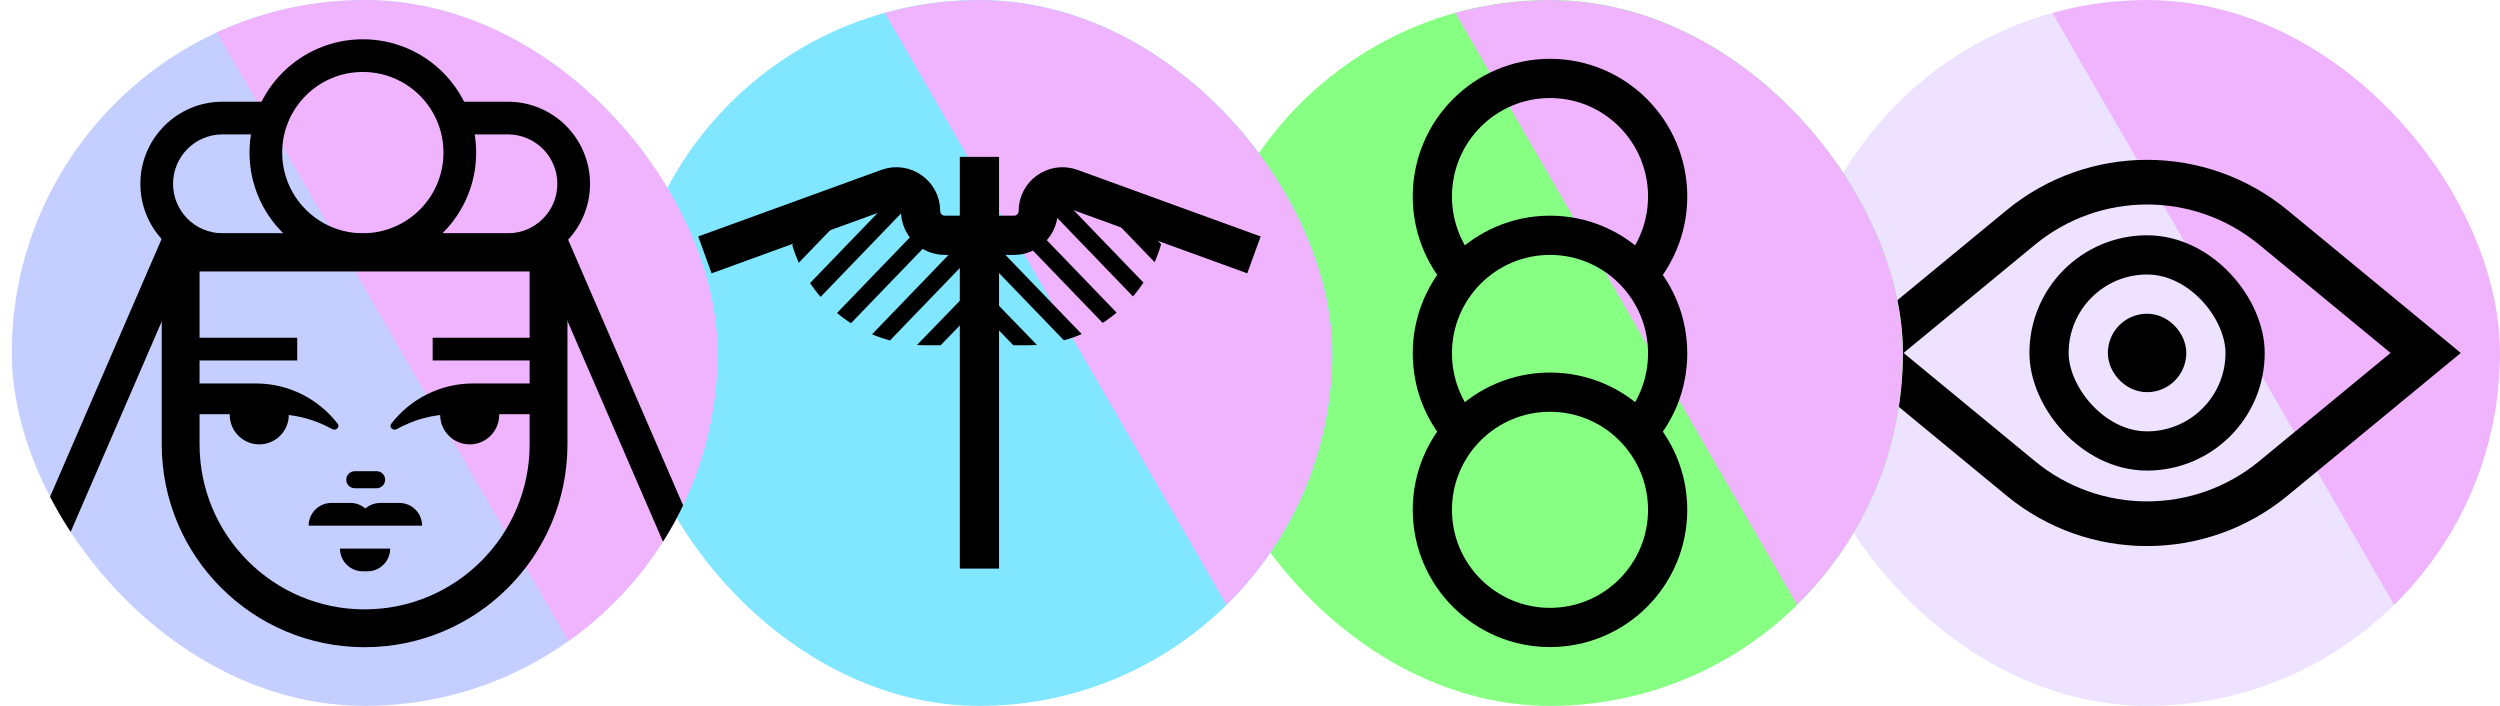
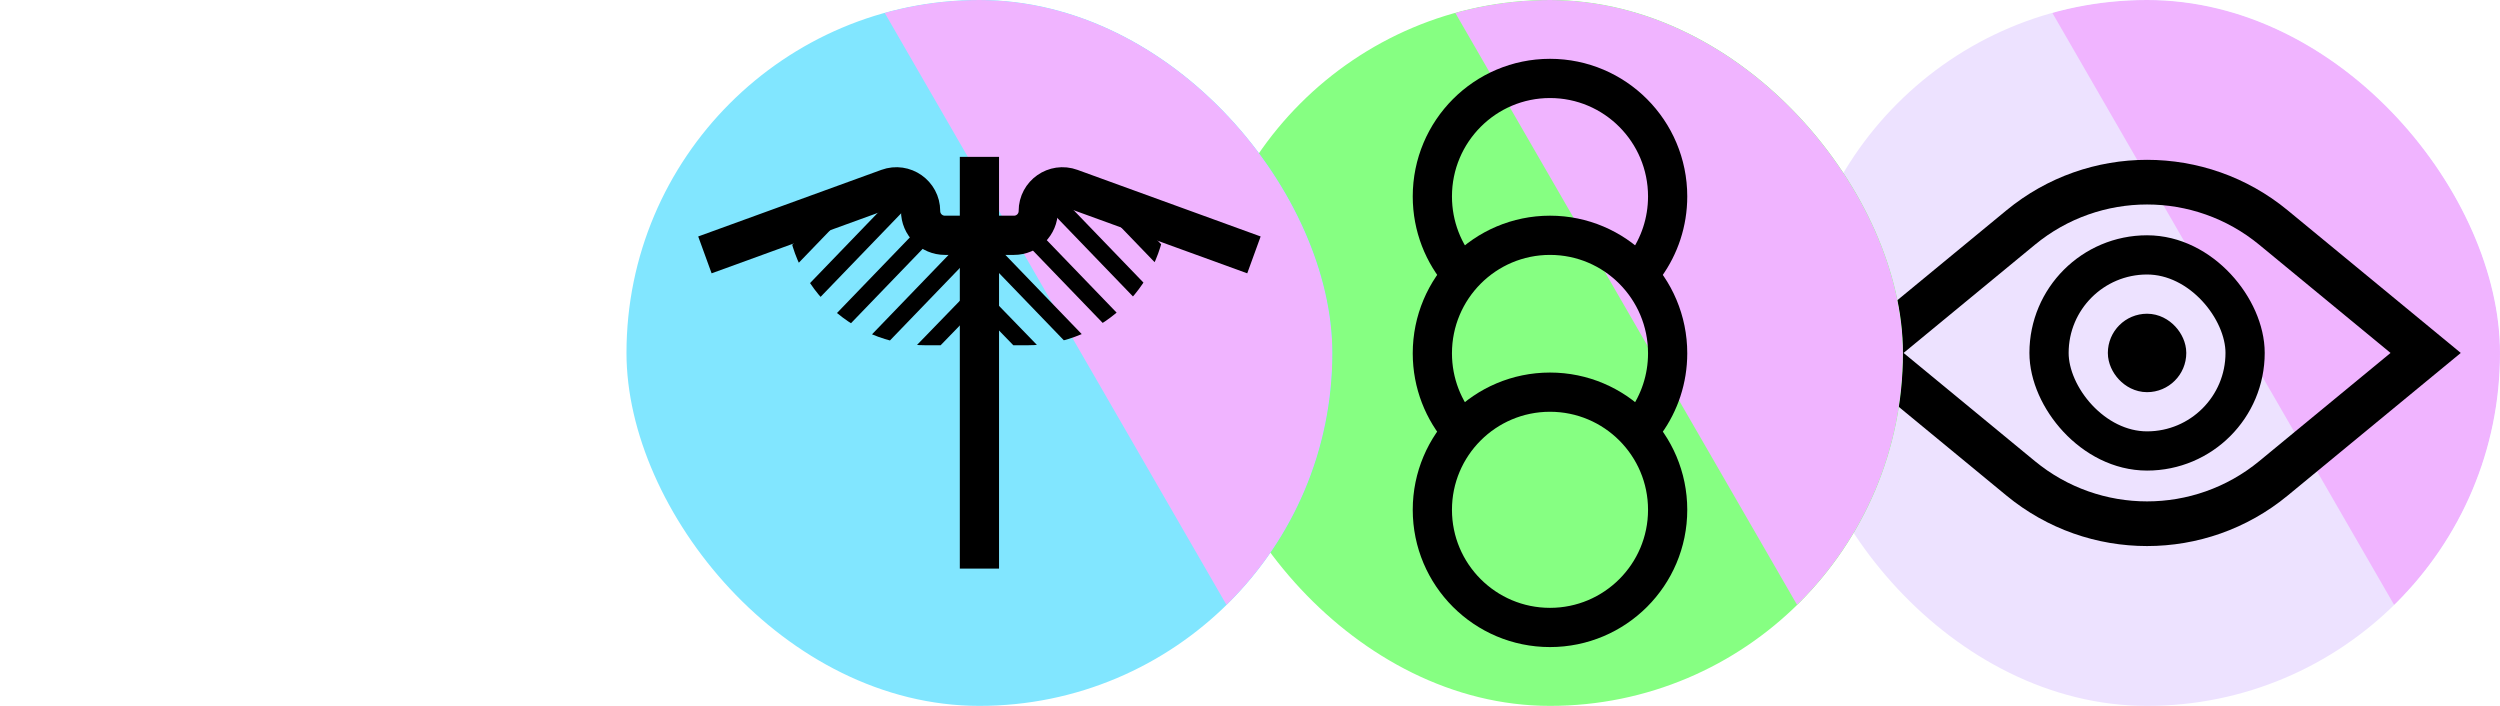
<svg xmlns="http://www.w3.org/2000/svg" width="170" height="48" viewBox="0 0 170 48" fill="none">
  <g clip-path="url(#clip0_31268_15210)">
    <rect x="122" width="48" height="48" rx="24" fill="#EDE2FF" />
    <g filter="url(#filter0_f_31268_15210)">
      <rect x="125.985" y="-22.636" width="40.36" height="97.185" transform="rotate(-30 125.985 -22.636)" fill="#F0B4FF" />
    </g>
    <path fill-rule="evenodd" clip-rule="evenodd" d="M167.333 24L155.558 14.298C150.007 9.725 141.994 9.725 136.443 14.298L124.667 24L136.443 33.702C141.994 38.275 150.007 38.275 155.558 33.702L167.333 24ZM162.557 24L153.627 16.642C149.197 12.993 142.804 12.993 138.374 16.642L129.443 24L138.374 31.358C142.803 35.007 149.197 35.007 153.627 31.358L162.557 24Z" fill="black" />
    <rect x="144.667" y="22.667" width="2.667" height="2.667" rx="1.333" stroke="black" stroke-width="2.667" />
    <rect x="139.334" y="17.333" width="13.333" height="13.333" rx="6.667" stroke="black" stroke-width="2.667" />
  </g>
  <g clip-path="url(#clip1_31268_15210)">
    <rect x="81.4" width="48" height="48" rx="24" fill="#86FF82" />
    <g filter="url(#filter1_f_31268_15210)">
      <rect x="85.385" y="-22.636" width="40.36" height="97.185" transform="rotate(-30 85.385 -22.636)" fill="#F0B4FF" />
    </g>
    <circle cx="105.4" cy="34.667" r="8" stroke="black" stroke-width="2.667" />
    <path d="M99.4 18.667C98.155 17.252 97.4 15.394 97.4 13.358C97.4 8.926 100.982 5.333 105.4 5.333C109.818 5.333 113.4 8.926 113.4 13.358C113.4 15.106 112.843 16.723 111.898 18.041" stroke="black" stroke-width="2.667" />
    <path d="M99.4 29.333C98.155 27.919 97.4 26.06 97.4 24.025C97.4 19.593 100.982 16 105.4 16C109.818 16 113.4 19.593 113.4 24.025C113.4 25.773 112.843 27.39 111.898 28.707" stroke="black" stroke-width="2.667" />
  </g>
  <g clip-path="url(#clip2_31268_15210)">
    <rect x="42.601" width="48" height="48" rx="24" fill="#81E6FF" />
    <g filter="url(#filter2_f_31268_15210)">
      <rect x="46.585" y="-22.636" width="40.36" height="97.185" transform="rotate(-30 46.585 -22.636)" fill="#F0B4FF" />
    </g>
    <g clip-path="url(#clip3_31268_15210)">
      <path fill-rule="evenodd" clip-rule="evenodd" d="M62.098 13.654L53.723 22.342L52.882 21.532L61.257 12.844L62.098 13.654Z" fill="black" />
      <path fill-rule="evenodd" clip-rule="evenodd" d="M60.879 11.06L52.504 19.748L51.664 18.938L60.038 10.25L60.879 11.06Z" fill="black" />
      <path fill-rule="evenodd" clip-rule="evenodd" d="M63.984 15.633L55.609 24.321L54.768 23.511L63.143 14.823L63.984 15.633Z" fill="black" />
      <path fill-rule="evenodd" clip-rule="evenodd" d="M67.765 15.633L59.39 24.321L58.549 23.51L66.924 14.822L67.765 15.633Z" fill="black" />
      <path fill-rule="evenodd" clip-rule="evenodd" d="M67.285 20.053L63.158 24.307L62.32 23.494L66.446 19.239L67.285 20.053Z" fill="black" />
    </g>
    <g clip-path="url(#clip4_31268_15210)">
      <path fill-rule="evenodd" clip-rule="evenodd" d="M70.771 13.654L79.146 22.342L79.987 21.532L71.612 12.844L70.771 13.654Z" fill="black" />
      <path fill-rule="evenodd" clip-rule="evenodd" d="M71.99 11.06L80.365 19.748L81.205 18.938L72.83 10.25L71.99 11.06Z" fill="black" />
      <path fill-rule="evenodd" clip-rule="evenodd" d="M68.885 15.633L77.26 24.321L78.101 23.511L69.726 14.823L68.885 15.633Z" fill="black" />
      <path fill-rule="evenodd" clip-rule="evenodd" d="M65.105 15.633L73.48 24.321L74.321 23.511L65.946 14.823L65.105 15.633Z" fill="black" />
      <path fill-rule="evenodd" clip-rule="evenodd" d="M65.584 20.053L69.711 24.307L70.549 23.494L66.422 19.239L65.584 20.053Z" fill="black" />
    </g>
    <path d="M66.601 10.667V16M66.601 38.667V16M66.601 16H64.249C63.339 16 62.601 15.262 62.601 14.352V14.352C62.601 13.209 61.465 12.413 60.39 12.804L47.934 17.333" stroke="black" stroke-width="2.667" />
    <path d="M66.601 16H68.954C69.864 16 70.601 15.262 70.601 14.352V14.352C70.601 13.209 71.737 12.413 72.812 12.804L85.268 17.333" stroke="black" stroke-width="2.667" />
  </g>
  <g clip-path="url(#clip5_31268_15210)">
    <rect x="0.8" width="48" height="48" rx="24" fill="#C5CFFF" />
    <g filter="url(#filter3_f_31268_15210)">
      <rect x="-7.2" y="-35.823" width="40.36" height="97.185" transform="rotate(-30 -7.2 -35.823)" fill="#F0B4FF" />
    </g>
-     <path fill-rule="evenodd" clip-rule="evenodd" d="M9.545 12.5C9.545 9.417 12.045 6.917 15.128 6.917H18.733V9.139H15.128C13.272 9.139 11.768 10.644 11.768 12.5C11.768 14.356 13.272 15.861 15.128 15.861H19.981V18.084H15.128C12.045 18.084 9.545 15.584 9.545 12.5ZM34.539 9.139H30.867V6.917H34.539C37.622 6.917 40.122 9.417 40.122 12.5C40.122 15.584 37.622 18.084 34.539 18.084H29.686V15.861H34.539C36.395 15.861 37.9 14.356 37.9 12.5C37.9 10.644 36.395 9.139 34.539 9.139Z" fill="black" />
+     <path fill-rule="evenodd" clip-rule="evenodd" d="M9.545 12.5C9.545 9.417 12.045 6.917 15.128 6.917H18.733V9.139H15.128C13.272 9.139 11.768 10.644 11.768 12.5C11.768 14.356 13.272 15.861 15.128 15.861H19.981V18.084H15.128ZM34.539 9.139H30.867V6.917H34.539C37.622 6.917 40.122 9.417 40.122 12.5C40.122 15.584 37.622 18.084 34.539 18.084H29.686V15.861H34.539C36.395 15.861 37.9 14.356 37.9 12.5C37.9 10.644 36.395 9.139 34.539 9.139Z" fill="black" />
    <path d="M31.939 30.218C30.829 30.218 29.93 29.319 29.93 28.21C29.93 27.1 30.829 26.201 31.939 26.201C33.048 26.201 33.947 27.1 33.947 28.21C33.947 29.319 33.048 30.218 31.939 30.218Z" fill="black" />
    <path d="M17.63 30.218C18.739 30.218 19.639 29.319 19.639 28.21C19.639 27.1 18.739 26.201 17.63 26.201C16.521 26.201 15.622 27.1 15.622 28.21C15.622 29.319 16.521 30.218 17.63 30.218Z" fill="black" />
-     <path d="M24.664 38.849C23.811 38.849 23.119 38.157 23.119 37.304L26.532 37.304C26.532 38.157 25.84 38.849 24.987 38.849H24.664Z" fill="black" />
    <path d="M24.125 33.2C23.805 33.2 23.546 32.941 23.546 32.621C23.546 32.301 23.805 32.041 24.125 32.041L25.612 32.041C25.932 32.041 26.191 32.301 26.191 32.621C26.191 32.941 25.932 33.2 25.612 33.2L24.125 33.2Z" fill="black" />
    <path fill-rule="evenodd" clip-rule="evenodd" d="M20.988 35.745C20.988 35.745 20.988 35.745 20.988 35.745C20.988 34.892 21.679 34.2 22.532 34.2L23.83 34.2C24.219 34.2 24.574 34.343 24.845 34.58C25.117 34.343 25.471 34.2 25.86 34.2L27.158 34.2C28.011 34.2 28.703 34.892 28.703 35.745C28.703 35.745 28.703 35.745 28.703 35.745L20.988 35.745Z" fill="black" />
    <path d="M12.282 24.512L12.282 22.964L20.211 22.964L20.211 24.512L12.282 24.512Z" fill="black" />
    <path d="M29.422 24.512L29.422 22.964L37.352 22.964L37.352 24.512L29.422 24.512Z" fill="black" />
-     <path fill-rule="evenodd" clip-rule="evenodd" d="M26.985 29.177C26.726 29.323 26.427 29.045 26.609 28.81C27.894 27.146 29.909 26.075 32.174 26.075L37.286 26.075V28.165H30.88C29.466 28.165 28.137 28.532 26.985 29.177Z" fill="black" />
-     <path fill-rule="evenodd" clip-rule="evenodd" d="M22.583 29.177C22.843 29.323 23.142 29.045 22.96 28.81C21.674 27.146 19.66 26.075 17.395 26.075L12.283 26.075V28.165H18.689C20.103 28.165 21.431 28.532 22.583 29.177Z" fill="black" />
    <path fill-rule="evenodd" clip-rule="evenodd" d="M10.998 15.886H38.587V30.214C38.587 37.833 32.411 44.009 24.793 44.009C17.174 44.009 10.998 37.833 10.998 30.214V15.886ZM13.57 18.458V30.214C13.57 36.412 18.595 41.437 24.793 41.437C30.991 41.437 36.015 36.412 36.015 30.214V18.458H13.57Z" fill="black" />
    <path fill-rule="evenodd" clip-rule="evenodd" d="M24.673 18.083C20.417 18.083 16.967 14.633 16.967 10.377C16.967 6.121 20.417 2.671 24.673 2.671C28.929 2.671 32.379 6.121 32.379 10.377C32.379 14.633 28.929 18.083 24.673 18.083ZM19.189 10.377C19.189 13.406 21.644 15.861 24.673 15.861C27.701 15.861 30.156 13.406 30.156 10.377C30.156 7.349 27.701 4.894 24.673 4.894C21.644 4.894 19.189 7.349 19.189 10.377Z" fill="black" />
    <path fill-rule="evenodd" clip-rule="evenodd" d="M0.308 40.932L11.125 15.938L13.164 16.853L2.347 41.847L0.308 40.932Z" fill="black" />
    <path fill-rule="evenodd" clip-rule="evenodd" d="M49.292 40.932L38.475 15.938L36.435 16.853L47.253 41.847L49.292 40.932Z" fill="black" />
  </g>
  <defs>
    <filter id="filter0_f_31268_15210" x="105.052" y="-63.748" width="125.409" height="146.209" filterUnits="userSpaceOnUse" color-interpolation-filters="sRGB">
      <feFlood flood-opacity="0" result="BackgroundImageFix" />
      <feBlend mode="normal" in="SourceGraphic" in2="BackgroundImageFix" result="shape" />
      <feGaussianBlur stdDeviation="10.466" result="effect1_foregroundBlur_31268_15210" />
    </filter>
    <filter id="filter1_f_31268_15210" x="64.452" y="-63.748" width="125.409" height="146.209" filterUnits="userSpaceOnUse" color-interpolation-filters="sRGB">
      <feFlood flood-opacity="0" result="BackgroundImageFix" />
      <feBlend mode="normal" in="SourceGraphic" in2="BackgroundImageFix" result="shape" />
      <feGaussianBlur stdDeviation="10.466" result="effect1_foregroundBlur_31268_15210" />
    </filter>
    <filter id="filter2_f_31268_15210" x="25.653" y="-63.748" width="125.409" height="146.209" filterUnits="userSpaceOnUse" color-interpolation-filters="sRGB">
      <feFlood flood-opacity="0" result="BackgroundImageFix" />
      <feBlend mode="normal" in="SourceGraphic" in2="BackgroundImageFix" result="shape" />
      <feGaussianBlur stdDeviation="10.466" result="effect1_foregroundBlur_31268_15210" />
    </filter>
    <filter id="filter3_f_31268_15210" x="-28.132" y="-76.935" width="125.409" height="146.209" filterUnits="userSpaceOnUse" color-interpolation-filters="sRGB">
      <feFlood flood-opacity="0" result="BackgroundImageFix" />
      <feBlend mode="normal" in="SourceGraphic" in2="BackgroundImageFix" result="shape" />
      <feGaussianBlur stdDeviation="10.466" result="effect1_foregroundBlur_31268_15210" />
    </filter>
    <clipPath id="clip0_31268_15210">
      <rect x="122" width="48" height="48" rx="24" fill="white" />
    </clipPath>
    <clipPath id="clip1_31268_15210">
      <rect x="81.4" width="48" height="48" rx="24" fill="white" />
    </clipPath>
    <clipPath id="clip2_31268_15210">
      <rect x="42.601" width="48" height="48" rx="24" fill="white" />
    </clipPath>
    <clipPath id="clip3_31268_15210">
      <path d="M53.487 13.667H74.112V19.626C74.112 21.754 72.387 23.479 70.259 23.479H62.99C57.742 23.479 53.487 19.224 53.487 13.975V13.667Z" fill="white" />
    </clipPath>
    <clipPath id="clip4_31268_15210">
      <path d="M79.33 13.667H58.705V19.626C58.705 21.754 60.43 23.479 62.558 23.479H69.827C75.075 23.479 79.33 19.224 79.33 13.975V13.667Z" fill="white" />
    </clipPath>
    <clipPath id="clip5_31268_15210">
-       <rect x="0.8" width="48" height="48" rx="24" fill="white" />
-     </clipPath>
+       </clipPath>
  </defs>
</svg>